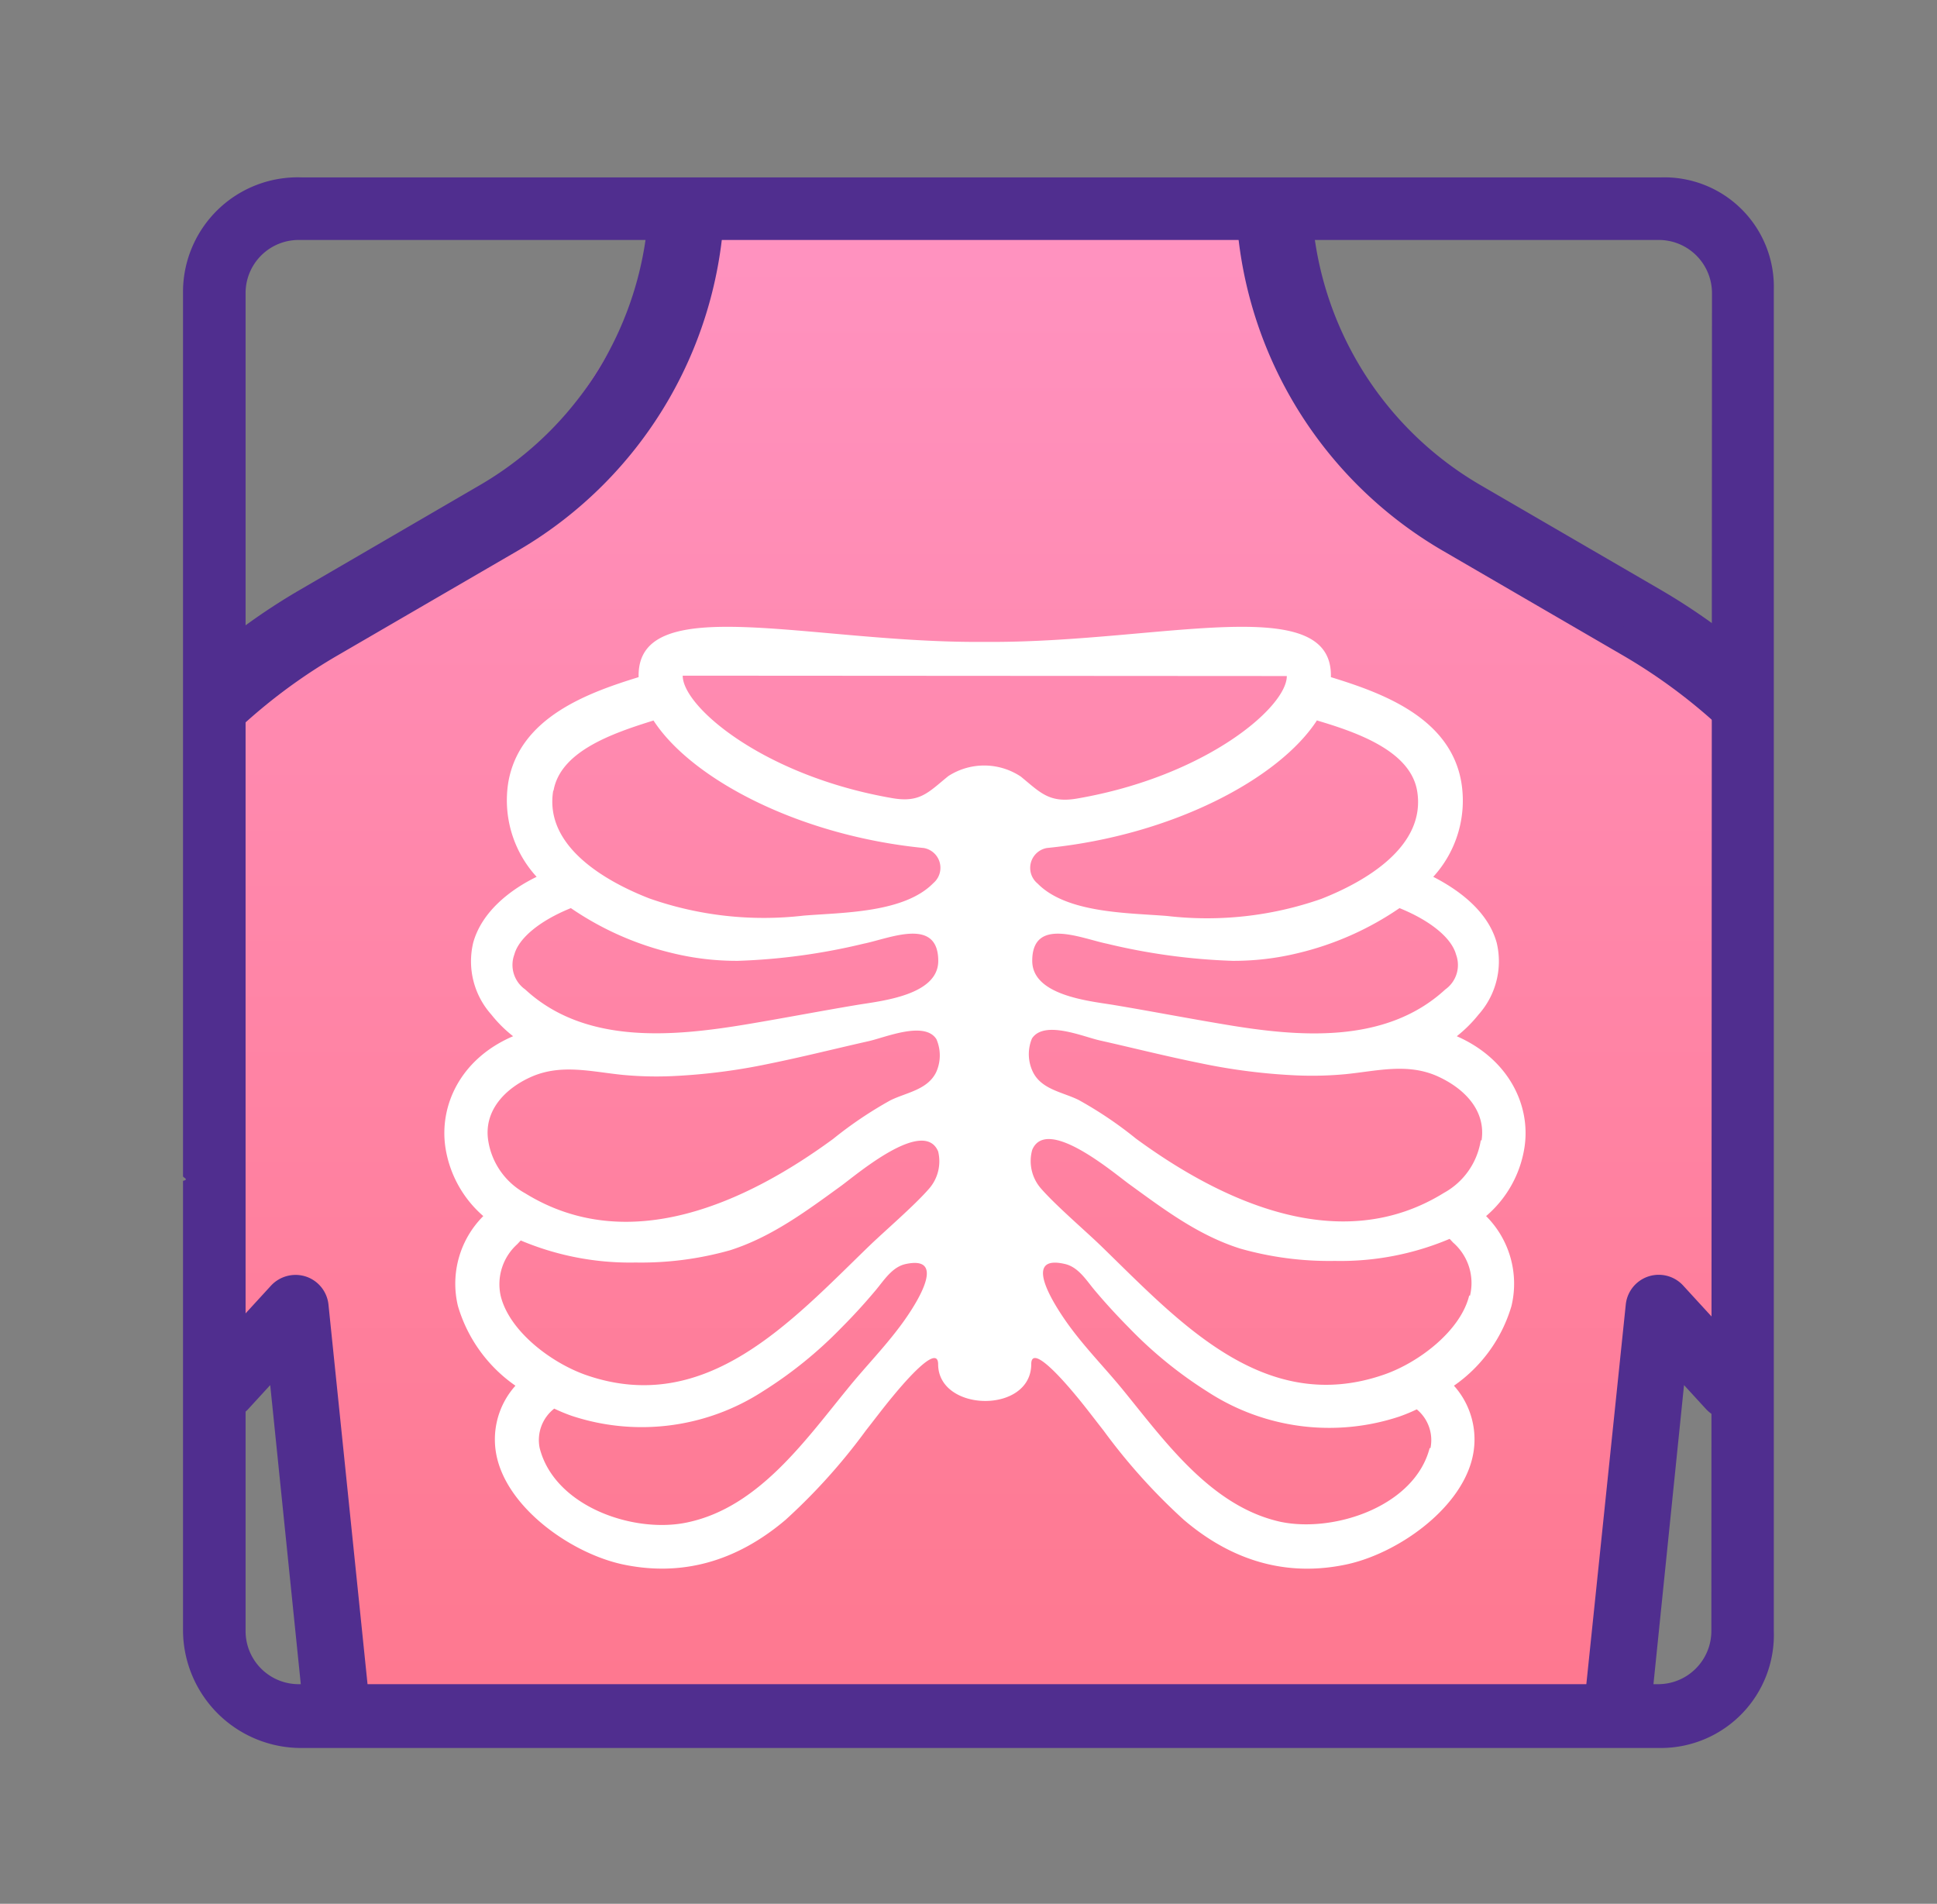
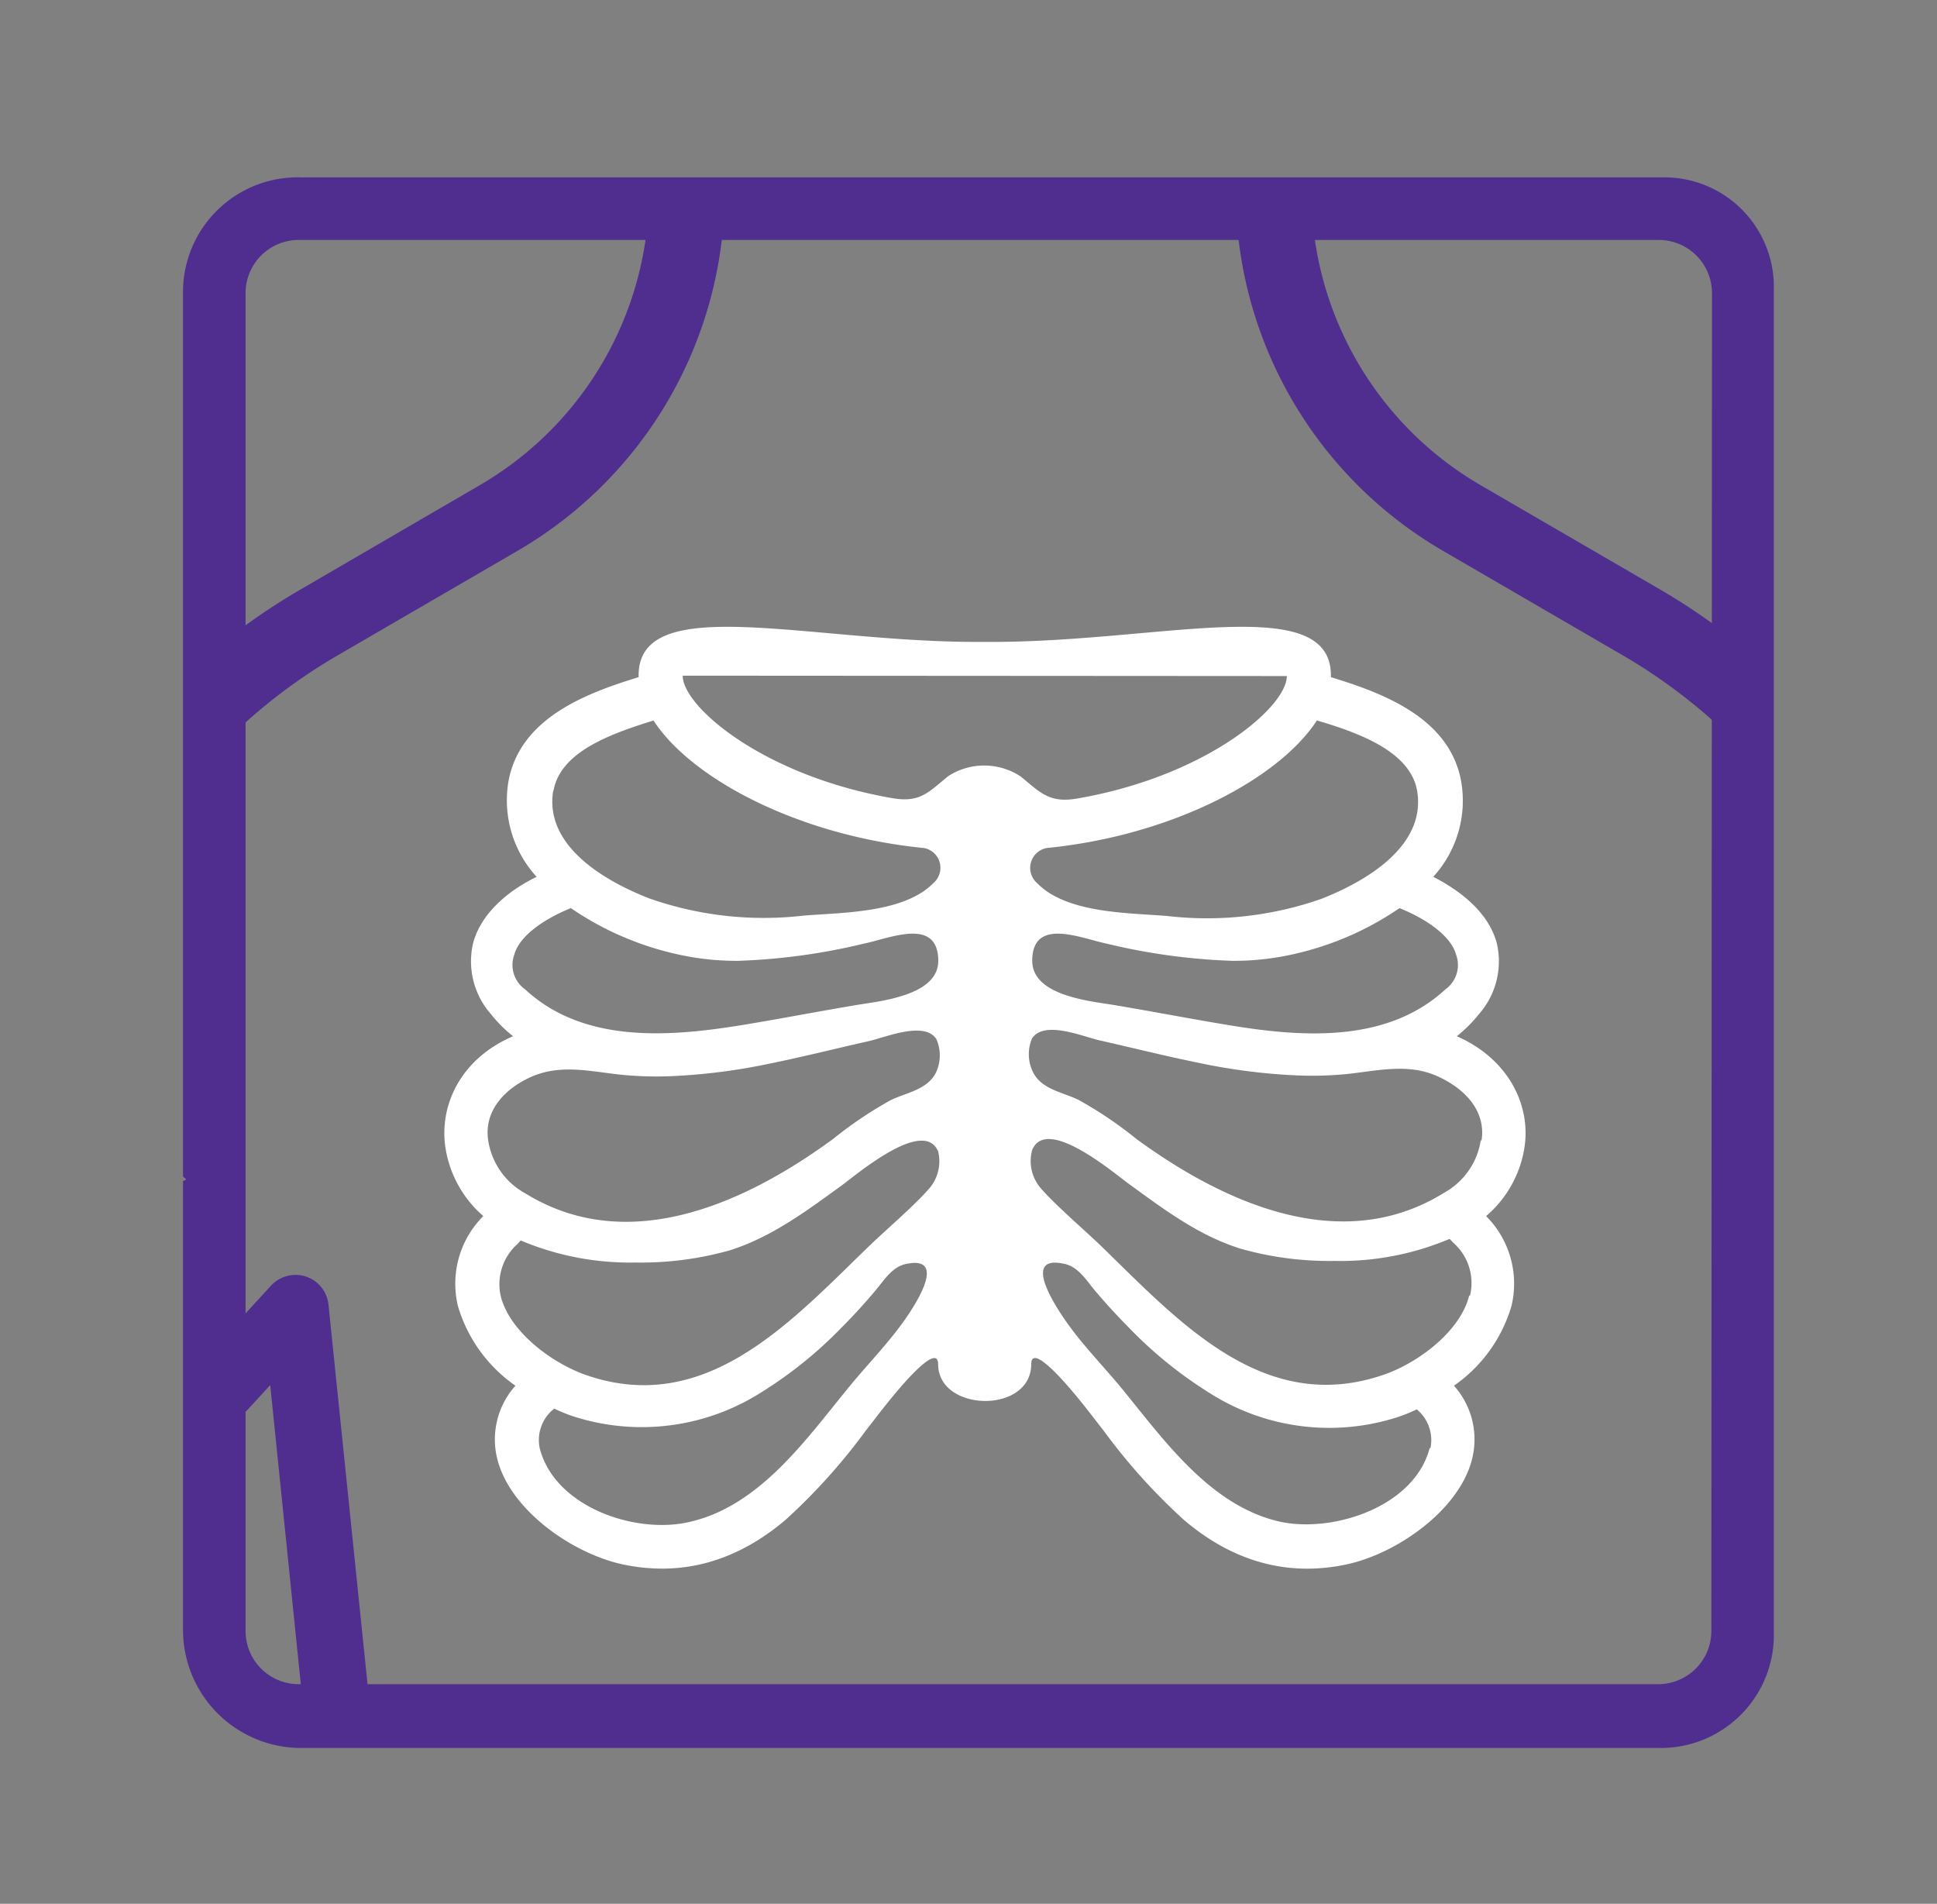
<svg xmlns="http://www.w3.org/2000/svg" id="Layer_1" data-name="Layer 1" viewBox="0 0 157.27 154.55">
  <rect x="0" y="0" width="157.27" height="154.55" fill="#808080" stroke="none" />
  <defs>
    <style>.cls-1{fill:none;}.cls-2{clip-path:url(#clip-path);}.cls-3{fill:url(#linear-gradient);}.cls-4{fill:#502e8f;}.cls-5{fill:#fff;}</style>
    <clipPath id="clip-path">
      <rect class="cls-1" x="17.66" y="18.03" width="123.23" height="119.73" />
    </clipPath>
    <linearGradient id="linear-gradient" x1="79.9" y1="15.8" x2="79.9" y2="199.84" gradientUnits="userSpaceOnUse">
      <stop offset="0" stop-color="#ff93c1" />
      <stop offset="1" stop-color="#fe6a76" />
    </linearGradient>
  </defs>
  <g class="cls-2">
-     <path class="cls-3" d="M-12.12,113.46,8.54,128.32l15.09-22.13s2.62,19.14,3.46,32.55l1.68,13.83L26.45,187.7H131.89l1.21-38.9s-4.29-34.91,3.87-41l13.77,22.76L171.92,112S154.68,46.45,117,40.88L101.35,15.55,53.72,15.1s.45,18.58-26.19,34.25S-12.12,113.46-12.12,113.46Z" />
    <path class="cls-4" d="M-8.75,113.78a2,2,0,0,1-.72-.13A2,2,0,0,1-10.66,111L3.25,74.25a50.07,50.07,0,0,1,21.6-25.48l14.68-8.53A28.63,28.63,0,0,0,53.74,15.55a2.05,2.05,0,0,1,4.1,0A32.76,32.76,0,0,1,41.59,43.78L26.91,52.31A45.94,45.94,0,0,0,7.08,75.7L-6.83,112.46A2,2,0,0,1-8.75,113.78Z" />
    <path class="cls-4" d="M-8.75,114.8a2.92,2.92,0,0,1-1.09-.2,3.05,3.05,0,0,1-1.71-1.6,3.09,3.09,0,0,1-.07-2.35L2.29,73.89a51.06,51.06,0,0,1,22.05-26L39,39.36a27.63,27.63,0,0,0,13.7-23.81,3.07,3.07,0,0,1,6.14,0A33.79,33.79,0,0,1,42.1,44.67L27.42,53.2A44.86,44.86,0,0,0,8,76.07L-5.88,112.82A3.08,3.08,0,0,1-8.75,114.8ZM55.79,14.53a1,1,0,0,0-1,1A29.66,29.66,0,0,1,40,41.13L25.36,49.66a49,49,0,0,0-21.15,25L-9.7,111.37a1,1,0,0,0,0,.78,1,1,0,0,0,.57.54,1,1,0,0,0,1.32-.6L6.12,75.34A47,47,0,0,1,26.39,51.43L41.07,42.9A31.73,31.73,0,0,0,56.81,15.55,1,1,0,0,0,55.79,14.53Z" />
    <path class="cls-4" d="M167.93,113.78a2,2,0,0,1-1.91-1.32L152.11,75.7a46,46,0,0,0-19.83-23.39L117.6,43.78a32.73,32.73,0,0,1-16.25-28.23,2,2,0,1,1,4.09,0,28.65,28.65,0,0,0,14.21,24.69l14.68,8.53a50,50,0,0,1,21.6,25.48L169.85,111a2,2,0,0,1-1.19,2.64A2.08,2.08,0,0,1,167.93,113.78Z" />
    <path class="cls-4" d="M167.93,114.8a3.08,3.08,0,0,1-2.87-2L151.15,76.07A44.88,44.88,0,0,0,131.76,53.2l-14.68-8.53a33.8,33.8,0,0,1-16.75-29.12,3.07,3.07,0,1,1,6.14,0,27.63,27.63,0,0,0,13.7,23.81l14.68,8.53a51,51,0,0,1,22,26l13.92,36.76a3.09,3.09,0,0,1-.08,2.35,3,3,0,0,1-1.71,1.6A2.89,2.89,0,0,1,167.93,114.8ZM103.4,14.53a1,1,0,0,0-1,1A31.73,31.73,0,0,0,118.11,42.9l14.68,8.53a46.91,46.91,0,0,1,20.27,23.91L167,112.09a1,1,0,0,0,1.31.6,1.06,1.06,0,0,0,.58-.54,1,1,0,0,0,0-.78L155,74.62a49,49,0,0,0-21.16-25l-14.68-8.53a29.68,29.68,0,0,1-14.72-25.58A1,1,0,0,0,103.4,14.53Z" />
  </g>
  <path class="cls-5" d="M123.78,93.12c.51-3.37-1.26-7.14-5.5-9a10.91,10.91,0,0,0,1.77-1.76,6.49,6.49,0,0,0,1.47-5.83c-.71-2.57-3.1-4.3-5.15-5.35a9.17,9.17,0,0,0,2.28-7.67c-.9-5.29-6.5-7.28-10.59-8.54,0-.05,0-.09,0-.14,0-6.83-13.79-2.72-27.52-2.72-.27,0-.68,0-.68,0s-.29,0-.55,0c-13.73,0-27.46-4.11-27.46,2.72,0,0,0,.09,0,.14-4.08,1.26-9.67,3.25-10.58,8.54a9.19,9.19,0,0,0,2.3,7.67c-2.06,1-4.44,2.78-5.15,5.35a6.49,6.49,0,0,0,1.47,5.83,10.52,10.52,0,0,0,1.77,1.76c-4.24,1.81-6,5.58-5.5,9a9.21,9.21,0,0,0,3.08,5.6,7.76,7.76,0,0,0-2.06,7.3,12,12,0,0,0,4.67,6.47,6.53,6.53,0,0,0-1.46,6c1.07,4.14,6.12,7.64,10.19,8.51,4.75,1,9.18-.21,13.2-3.62a48.35,48.35,0,0,0,6.52-7.25c.74-.94,1.48-1.93,2.25-2.85.33-.39,3.6-4.41,3.62-2.54,0,3.91,7.55,4.06,7.56,0,0-1.88,3.29,2.15,3.62,2.54.77.92,1.51,1.91,2.25,2.85a48.35,48.35,0,0,0,6.52,7.25c4,3.41,8.45,4.63,13.2,3.62,4.07-.87,9.12-4.37,10.19-8.51a6.53,6.53,0,0,0-1.46-6,12,12,0,0,0,4.67-6.47,7.76,7.76,0,0,0-2.06-7.3A9.16,9.16,0,0,0,123.78,93.12Zm-5.56-15.63a2.43,2.43,0,0,1-.87,2.83c-4.88,4.5-12,3.85-18,2.83-3-.5-6-1.08-9-1.58-2-.32-6.54-.78-6.54-3.57,0-3.6,4-1.81,6.07-1.39A50.41,50.41,0,0,0,100.07,78a22,22,0,0,0,5.29-.62,24.68,24.68,0,0,0,8.27-3.66C116.15,74.74,117.86,76.15,118.22,77.49Zm-11.28-19c3.38,1,7.57,2.51,8.12,5.71.76,4.53-4.26,7.39-7.78,8.77a28.07,28.07,0,0,1-12.5,1.39c-3.17-.26-8.16-.21-10.54-2.64A1.64,1.64,0,0,1,85,68.84C95.17,67.83,103.87,63.21,106.94,58.46Zm-62,5.71c.55-3.2,4.74-4.66,8.12-5.71C56.12,63.21,64.81,67.83,75,68.84a1.63,1.63,0,0,1,.78,2.85c-2.38,2.43-7.37,2.38-10.54,2.64a28.07,28.07,0,0,1-12.5-1.39C49.18,71.56,44.16,68.7,44.92,64.17ZM41.76,77.49c.36-1.34,2.07-2.75,4.59-3.77a24.68,24.68,0,0,0,8.27,3.66,22,22,0,0,0,5.29.62,50.41,50.41,0,0,0,10.2-1.39c2.1-.42,6.06-2.21,6.07,1.39,0,2.79-4.59,3.25-6.54,3.57-3,.5-6,1.08-9,1.58-6,1-13.14,1.67-18-2.83A2.43,2.43,0,0,1,41.76,77.49ZM73,107.77c-1.31,1.74-2.83,3.29-4.21,5-3.45,4.22-7.2,9.54-12.86,10.79-4.34,1-10.89-1.21-12.11-6A3.23,3.23,0,0,1,45,114.35a14,14,0,0,0,1.43.59,18.09,18.09,0,0,0,15.52-2,34.12,34.12,0,0,0,6.35-5.14c1-1,1.91-2,2.8-3.06.68-.81,1.34-1.9,2.45-2.13C77.27,101.82,73.86,106.65,73,107.77ZM75.43,96.5c-1.19,1.37-3.53,3.37-4.86,4.65-6.34,6.13-13.25,13.86-23,10.47-2.84-1-6.23-3.57-6.92-6.43A4.37,4.37,0,0,1,42,101l.28-.3a22.8,22.8,0,0,0,9.32,1.79,26.57,26.57,0,0,0,7.69-1c3.38-1.08,6.2-3.19,9-5.22,1.25-.91,6.7-5.58,7.88-2.8A3.38,3.38,0,0,1,75.43,96.5ZM76,87.06c-.71,1.42-2.42,1.63-3.7,2.26a32.5,32.5,0,0,0-4.66,3.14c-7,5.13-16.58,9.61-25,4.41a5.91,5.91,0,0,1-3-4.28c-.38-2.46,1.42-4.26,3.51-5.18,2.44-1.07,4.9-.4,7.43-.15a29,29,0,0,0,3.95.1,48.72,48.72,0,0,0,7.88-1c2.72-.55,5.41-1.23,8.12-1.84,1.35-.3,4.54-1.67,5.5-.16A3.3,3.3,0,0,1,76,87.06Zm28.48-32.18c0,2.53-6.58,8.14-17,9.94-2.28.4-3-.47-4.6-1.78A5.37,5.37,0,0,0,77,63c-1.63,1.32-2.29,2.19-4.57,1.79-10.41-1.8-17-7.41-17-9.94m60.65,62.69c-1.22,4.75-7.77,6.91-12.11,6-5.66-1.25-9.41-6.57-12.86-10.79-1.38-1.68-2.9-3.23-4.21-5-.83-1.12-4.25-6-.48-5.15,1.12.23,1.77,1.32,2.45,2.13.89,1.06,1.83,2.08,2.8,3.06A34.12,34.12,0,0,0,98.08,113a18.09,18.09,0,0,0,15.52,2,14,14,0,0,0,1.43-.59A3.23,3.23,0,0,1,116.14,117.57Zm3.21-12.38c-.69,2.86-4.08,5.45-6.92,6.43-9.77,3.39-16.68-4.34-23-10.47-1.33-1.28-3.67-3.28-4.86-4.65a3.38,3.38,0,0,1-.7-3.13c1.18-2.78,6.63,1.89,7.89,2.8,2.76,2,5.57,4.14,9,5.22a26.44,26.44,0,0,0,7.68,1,22.74,22.74,0,0,0,9.32-1.79l.28.3A4.35,4.35,0,0,1,119.35,105.19Zm.94-12.6a5.91,5.91,0,0,1-3,4.28c-8.4,5.2-18,.72-25-4.41a32,32,0,0,0-4.66-3.14c-1.27-.63-3-.84-3.7-2.26a3.3,3.3,0,0,1-.08-2.73c1-1.51,4.15-.14,5.5.16,2.71.61,5.4,1.29,8.13,1.84a48.45,48.45,0,0,0,7.87,1,29,29,0,0,0,3.95-.1c2.53-.25,5-.92,7.43.15C118.87,88.33,120.67,90.13,120.29,92.59Z" />
  <path class="cls-4" d="M134.89,14.4H24.48a9.31,9.31,0,0,0-9.62,9.16V59.44c.52-.24,0-.47,0-.7V95.48c0,.13.52.26,0,.38V132.4a9.59,9.59,0,0,0,9.62,9.5H134.89a9.18,9.18,0,0,0,9.13-9.5V23.56A8.89,8.89,0,0,0,134.89,14.4Zm4.06,118a4.32,4.32,0,0,1-4.32,4.32H24.26a4.31,4.31,0,0,1-4.32-4.32V23.8a4.31,4.31,0,0,1,4.32-4.32H134.63A4.32,4.32,0,0,1,139,23.8Z" />
  <path class="cls-4" d="M27.19,140a2.69,2.69,0,0,1-2.68-2.42l-2.57-25.14-1.77,1.93a2.7,2.7,0,0,1-4-3.64L22,104.37a2.72,2.72,0,0,1,2.84-.74,2.69,2.69,0,0,1,1.83,2.28L29.87,137a2.69,2.69,0,0,1-2.4,3Z" />
-   <path class="cls-4" d="M131.45,140h-.28a2.69,2.69,0,0,1-2.4-3L132,105.91a2.69,2.69,0,0,1,4.67-1.54l5.83,6.36a2.7,2.7,0,1,1-4,3.64l-1.77-1.93-2.57,25.14A2.69,2.69,0,0,1,131.45,140Z" />
</svg>